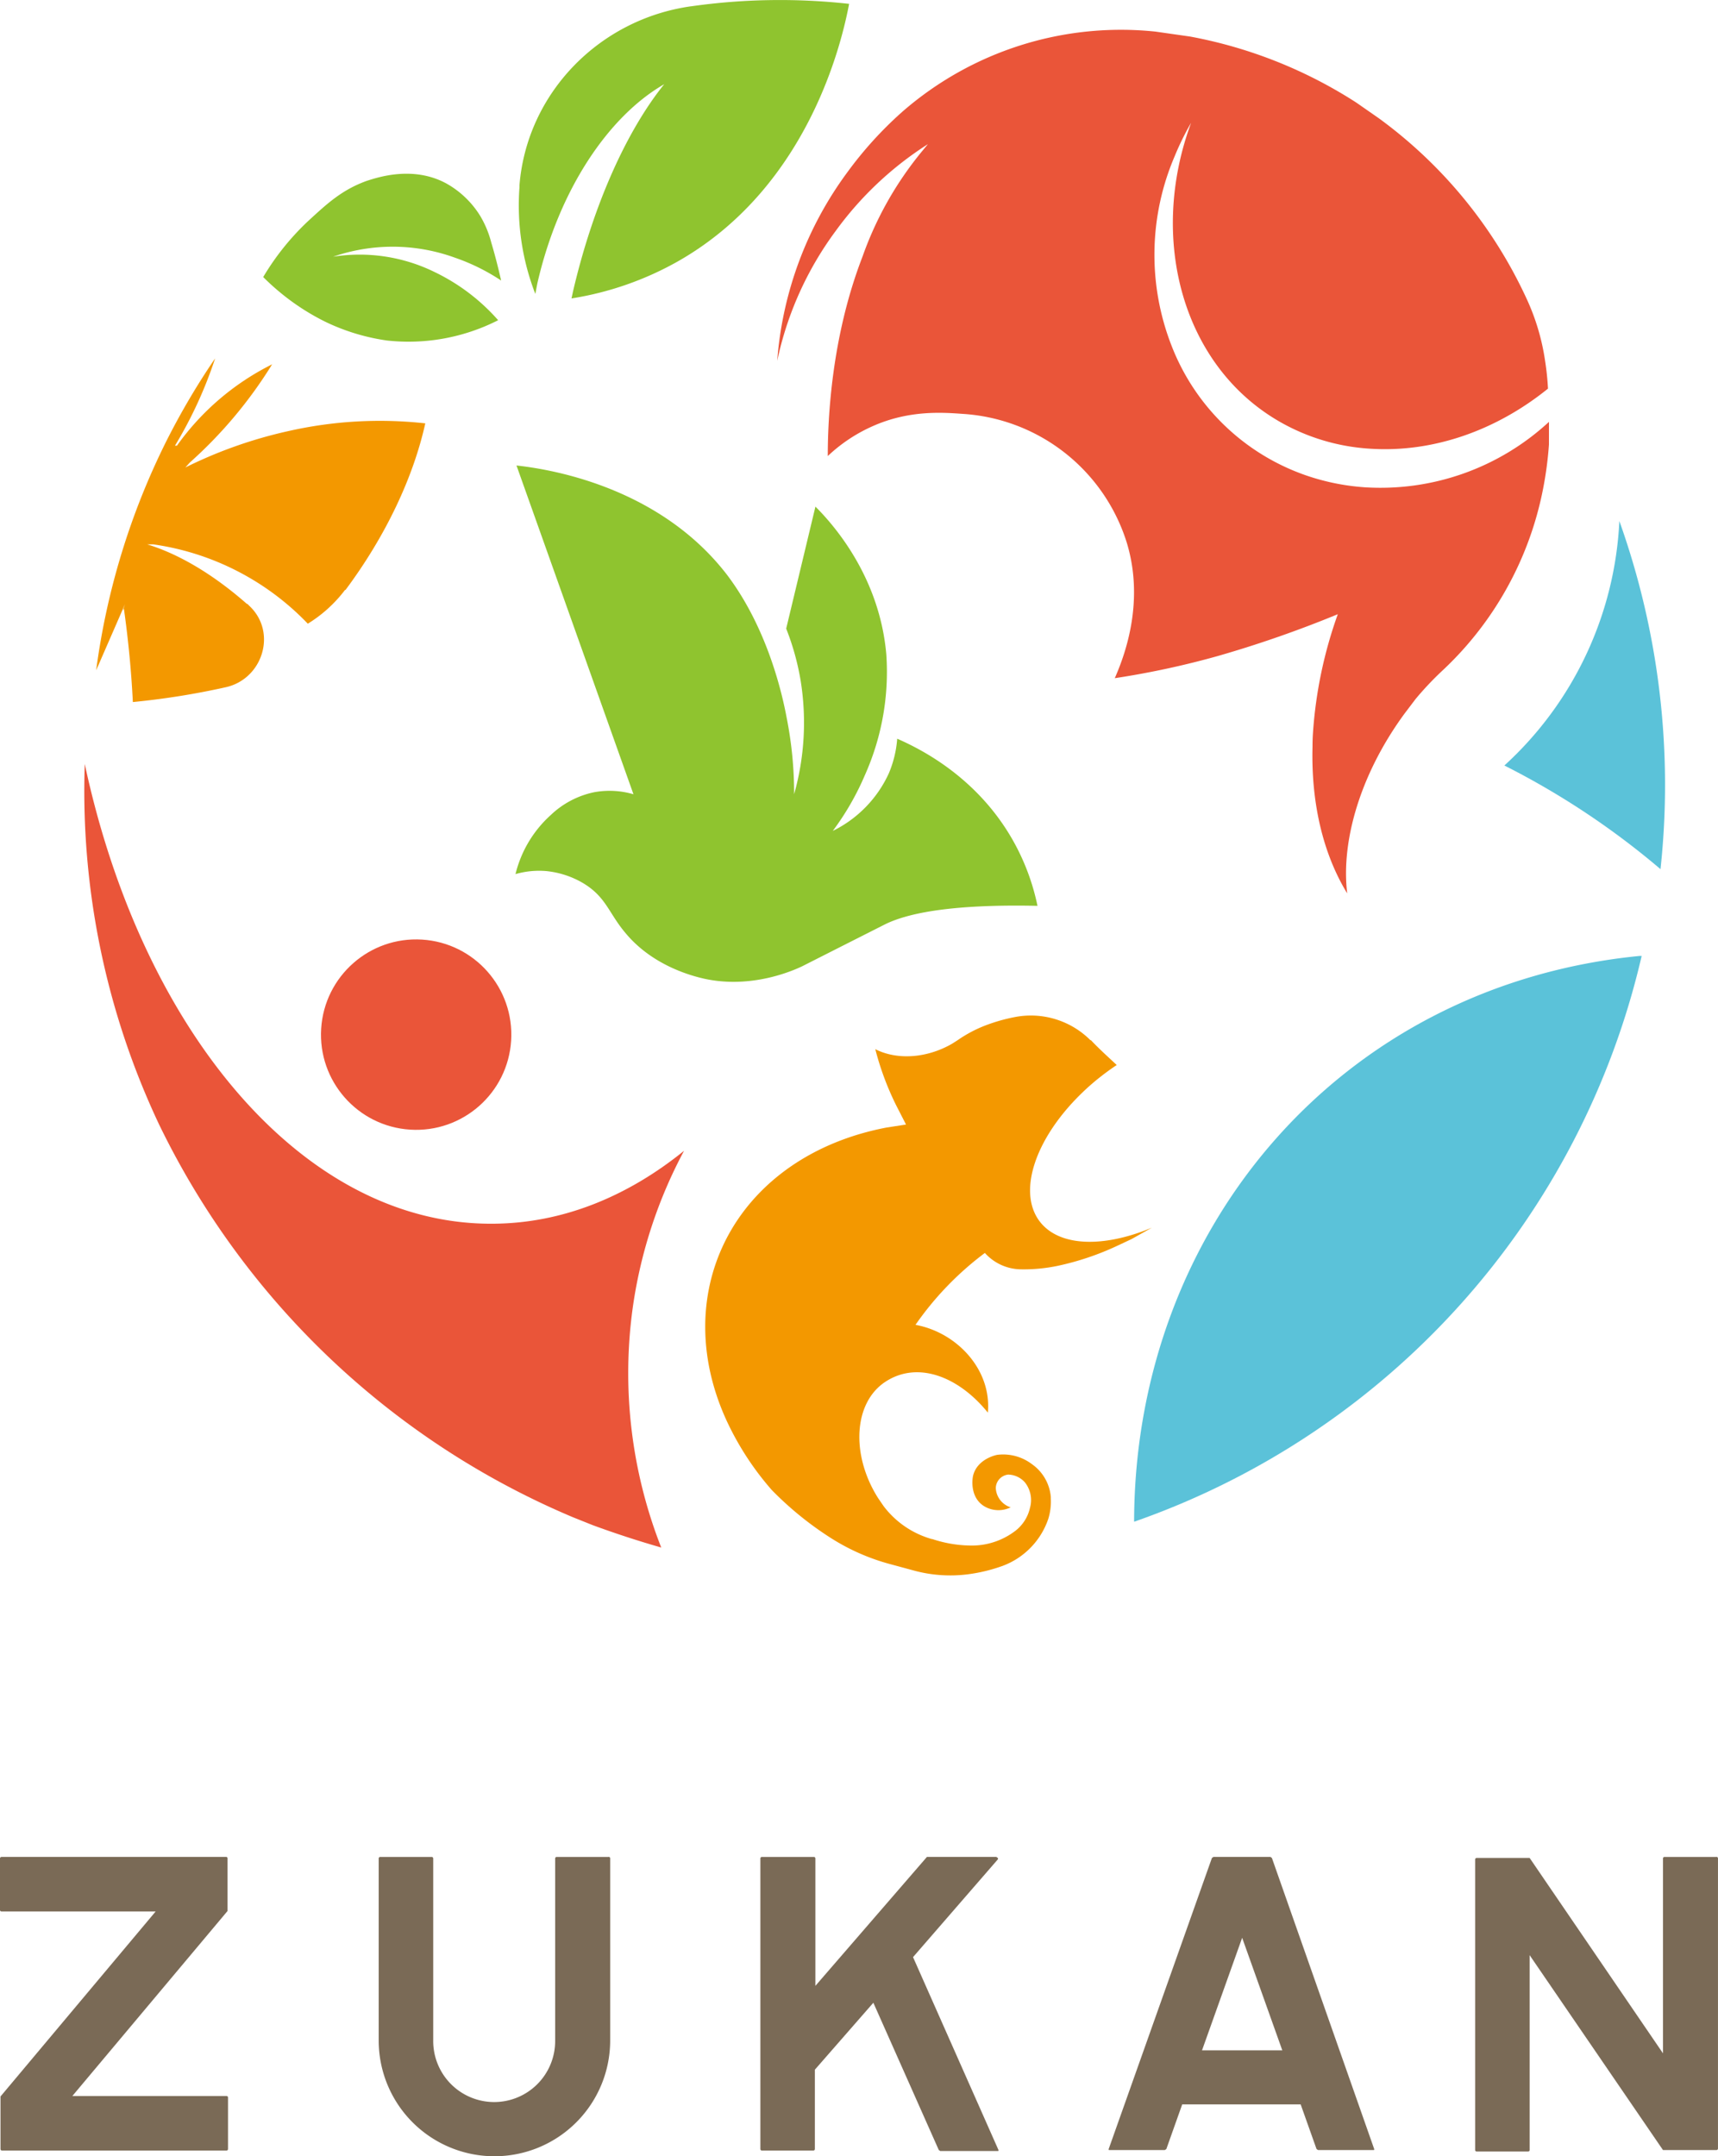
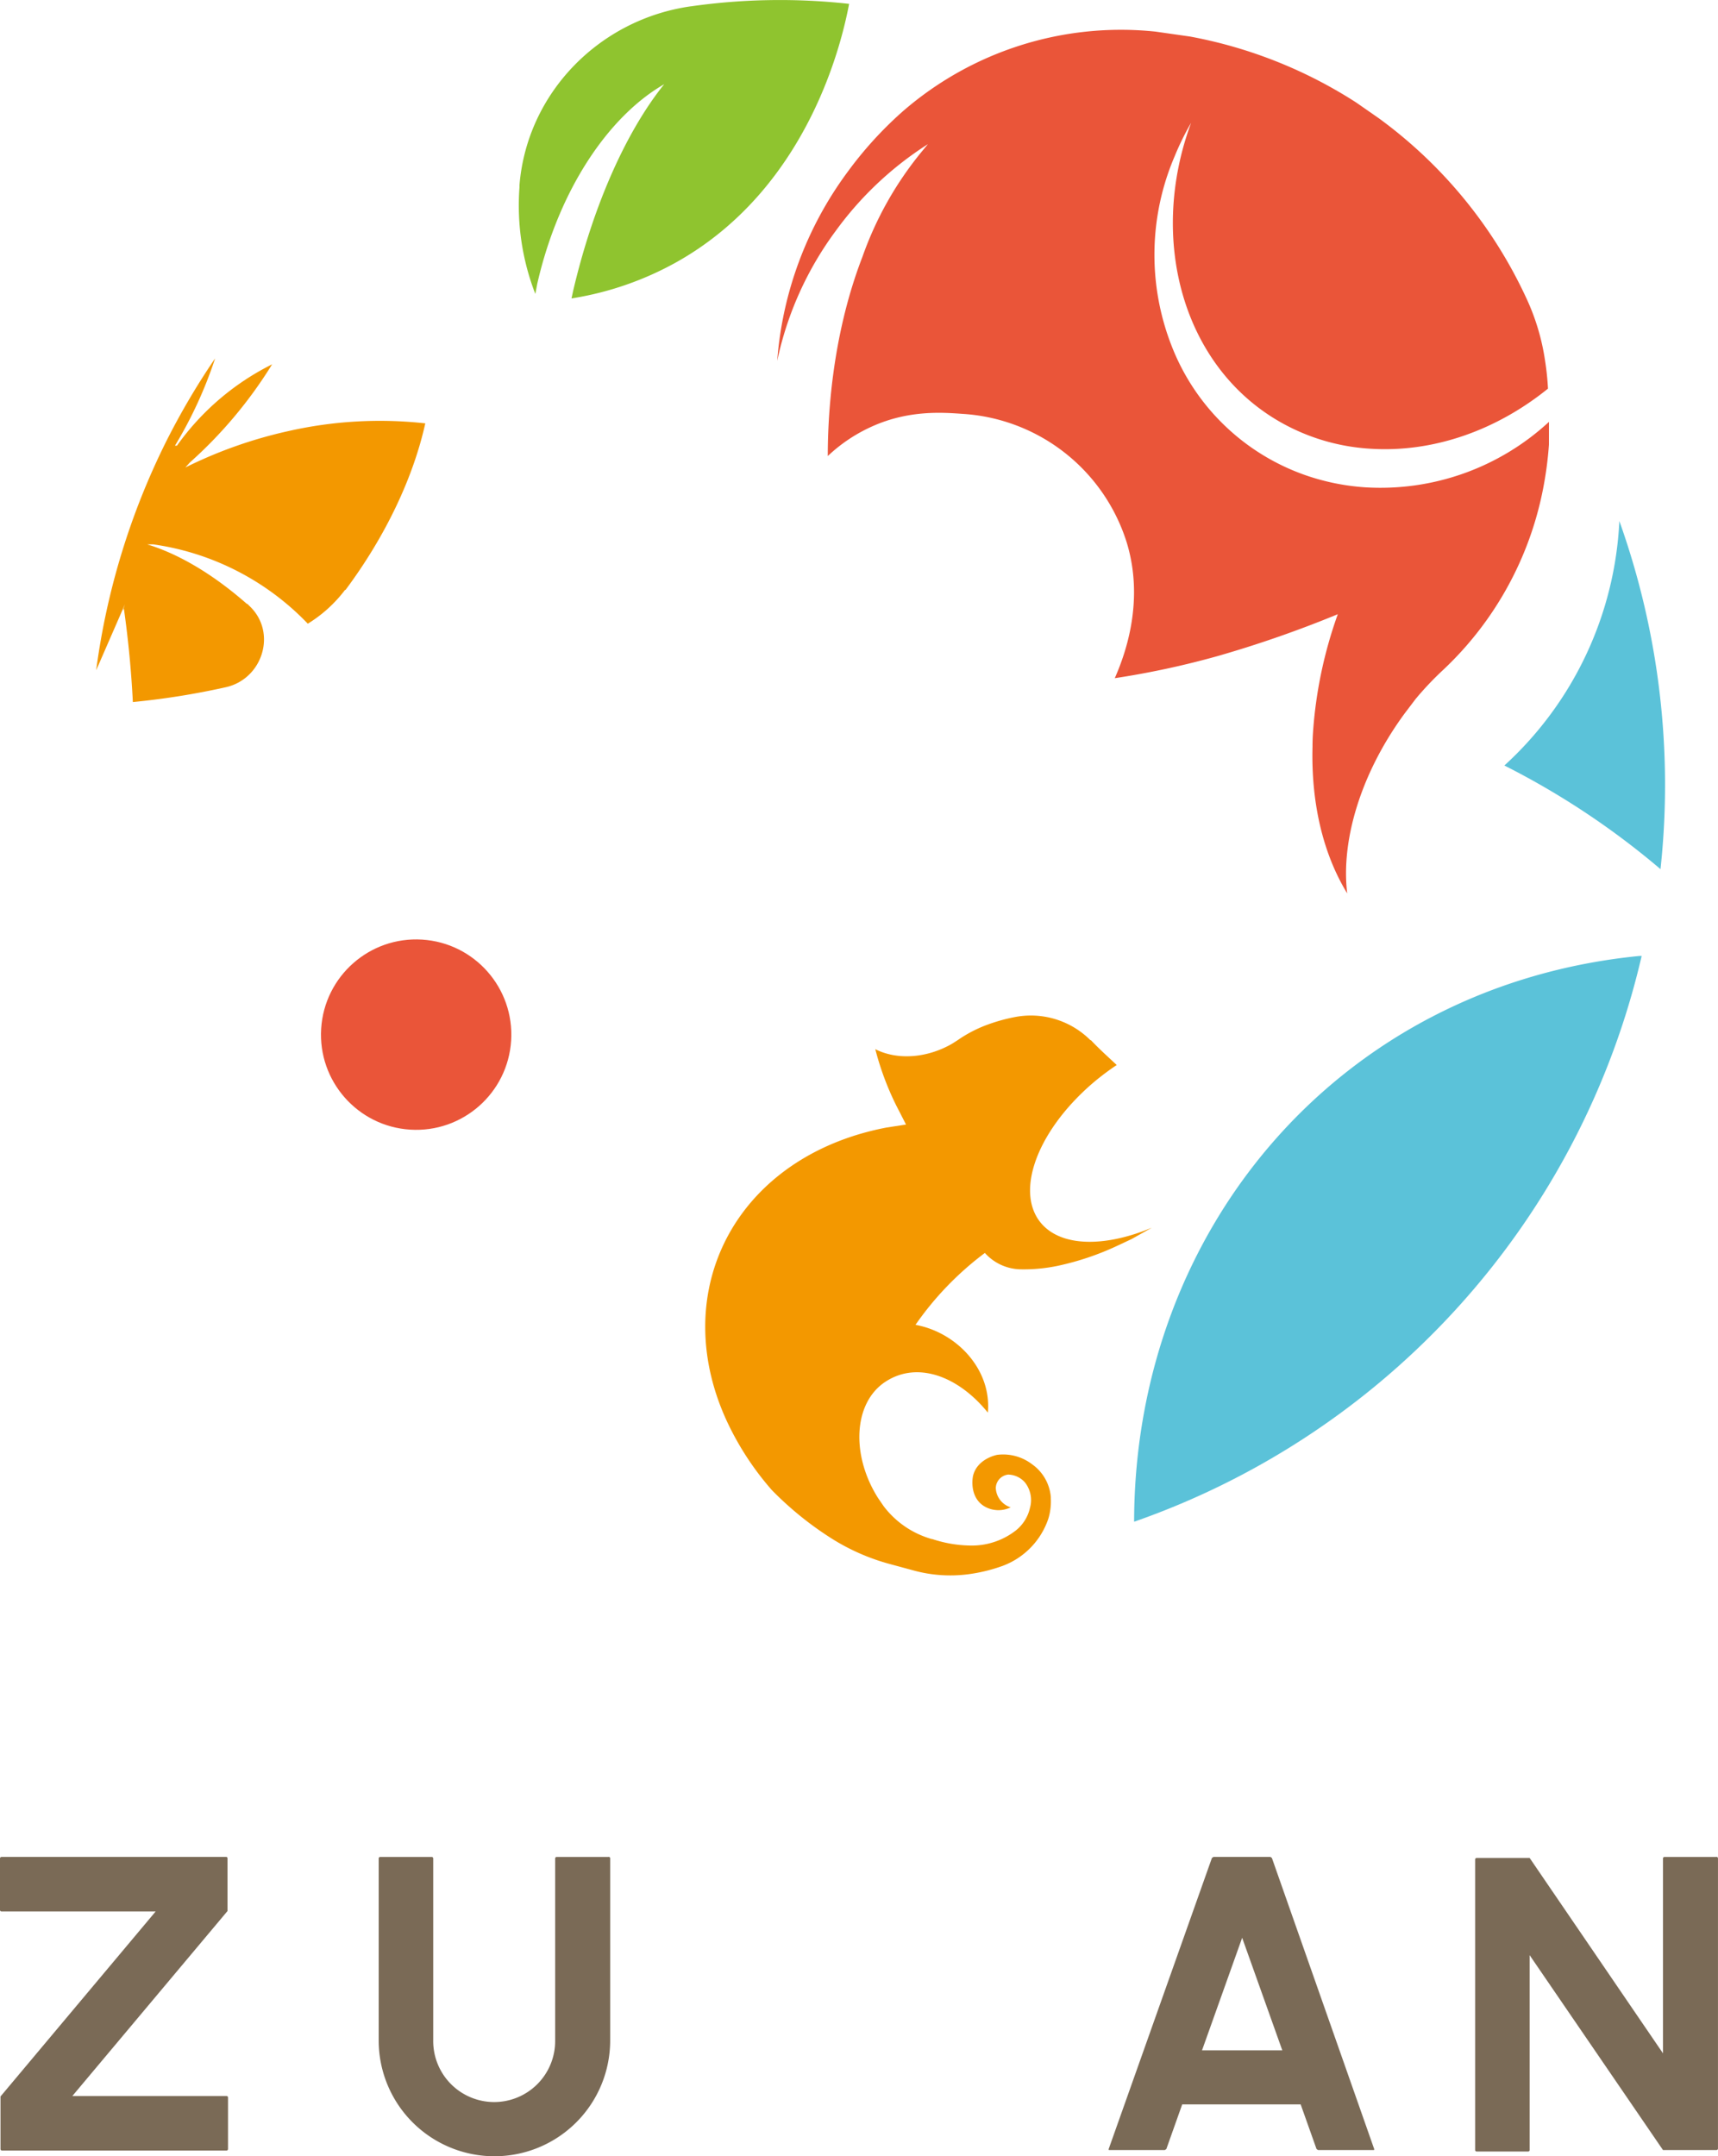
<svg xmlns="http://www.w3.org/2000/svg" width="307.84" height="386.195" viewBox="0 0 307.84 386.195">
  <defs>
    <style>.a{fill:#7a6a56;}.b{fill:#ea5539;}.c{fill:#8fc42f;}.d{fill:#5bc2d9;}.e{fill:#f39800;}</style>
  </defs>
  <g transform="translate(153.92 193.098)">
    <g transform="translate(-153.92 -193.098)">
      <g transform="translate(0 332.579)">
        <path class="a" d="M40.589,374.5H.266a.266.266,0,0,0-.266.266V384a.266.266,0,0,0,.266.266H27.889L.089,417.4v9.415a.266.266,0,0,0,.266.266H40.589a.266.266,0,0,0,.266-.266v-9.237a.266.266,0,0,0-.266-.266H12.967l27.8-33.129v-9.415A.266.266,0,0,0,40.589,374.5Z" transform="translate(0 -374.485)" />
        <path class="a" d="M117.522,374.5h-9.237a.266.266,0,0,0-.266.266v32.6a10.925,10.925,0,1,1-21.849,0v-32.6a.266.266,0,0,0-.266-.266H76.666a.266.266,0,0,0-.266.266v32.6a20.739,20.739,0,1,0,41.478,0v-32.6a.266.266,0,0,0-.355-.266Z" transform="translate(-8.544 -374.483)" />
-         <path class="a" d="M180.756,392.441l15.188-17.5a.266.266,0,0,0,0-.266l-.266-.178H183.243l-19.984,23.092V374.767a.266.266,0,0,0-.266-.266h-9.326a.266.266,0,0,0-.266.266v52.047a.266.266,0,0,0,.266.266H162.9a.266.266,0,0,0,.266-.266V412.6l10.48-11.99,11.724,26.379.266.178h10.392a.266.266,0,0,0,0-.266Z" transform="translate(-17.154 -374.485)" />
        <path class="a" d="M252.916,374.678l-.266-.178H242.436l-.266.178L223.7,426.725a.267.267,0,0,0,0,.266h10.036l.266-.178,2.842-7.994h21.227l2.842,7.994.266.178h10.036a.266.266,0,0,0,0-.266Zm-12.523,34.461,7.194-20.162,7.194,20.162Z" transform="translate(-25.011 -374.485)" />
        <path class="a" d="M340.765,374.5h-9.237a.266.266,0,0,0-.266.266V409.67L307.37,374.676h-9.5a.266.266,0,0,0-.266.266v52.047a.266.266,0,0,0,.266.266H307.1a.266.266,0,0,0,.266-.266V392.084l23.892,34.905h9.592a.266.266,0,0,0,.266-.266V374.765a.266.266,0,0,0-.355-.266Z" transform="translate(-33.28 -374.483)" />
      </g>
      <g transform="translate(15.105)">
        <circle class="b" cx="17.053" cy="17.053" r="17.053" transform="translate(41.373 201.257) rotate(-86.4)" />
-         <path class="b" d="M124.47,223.377c-10.214,8.26-21.849,12.967-34.106,13.056-33.928.355-62.971-34.283-73.274-82.334a139.887,139.887,0,0,0,13.323,64.57,144.861,144.861,0,0,0,74.162,70.343l3.553,1.421q6.04,2.22,12.257,4a85.442,85.442,0,0,1-5.063-43.254,84.554,84.554,0,0,1,9.148-27.8Z" transform="translate(-17.007 -17.259)" />
        <path class="c" d="M135.516,1.158c-16.431,2.309-29.4,15.543-30.731,32.063v.355a43.876,43.876,0,0,0,2.842,19.1l.355-1.865c3.819-16.7,12.7-29.931,22.737-35.7-6.661,8.26-12.7,21.494-16.342,37.126l-.266,1.243a56.754,56.754,0,0,0,19.1-6.661c23.892-13.589,29.576-40.5,30.642-46.1a112.886,112.886,0,0,0-28.333.444Z" transform="translate(-26.809 -0.029)" />
        <path class="b" d="M295.088,76.259a44.5,44.5,0,0,1-32.951,11.724,40.946,40.946,0,0,1-10.569-2.132A39.79,39.79,0,0,1,227.41,62.492a44.764,44.764,0,0,1,.622-33.839,47.965,47.965,0,0,1,2.931-5.951c-7.727,20.872-1.51,43.7,16.076,53.646a37.037,37.037,0,0,0,15.809,4.707c11.457.8,22.826-3.286,32.063-10.747a48.934,48.934,0,0,0-.533-5.063h0a40.15,40.15,0,0,0-3.286-11.013A82.956,82.956,0,0,0,264.624,21.9l-4.086-2.842A82.778,82.778,0,0,0,230.785,7.248l-6.217-.888a59.6,59.6,0,0,0-45.386,14.388,68.212,68.212,0,0,0-9.77,10.747A65.1,65.1,0,0,0,156.8,65.334a59.951,59.951,0,0,1,10.48-23.27A60.75,60.75,0,0,1,183.8,26.521l-1.243,1.51a62.083,62.083,0,0,0-10.48,18.652c-5.6,14.477-6.217,29.132-6.217,35.7a28.51,28.51,0,0,1,7.994-5.329c6.572-2.931,12.523-2.487,16.254-2.22a32.951,32.951,0,0,1,29.31,23c3.375,11.013-.622,20.872-2.132,24.336a153.657,153.657,0,0,0,18.563-4,204.987,204.987,0,0,0,21.4-7.461,78.517,78.517,0,0,0-4.441,21.138q-.089,1.243-.089,2.576c-.266,10.036,1.865,19.185,6.217,26.29-1.155-9.415,2.4-21.494,10.3-32.241l1.954-2.576a56.582,56.582,0,0,1,5.063-5.329,60.306,60.306,0,0,0,17.763-32.241,64.647,64.647,0,0,0,1.066-7.994Z" transform="translate(-32.64 -0.701)" />
        <path class="d" d="M319.749,192.8h-.355c-53.468,5.24-90.5,48.672-90.593,101.34A141.042,141.042,0,0,0,319.749,192.8Z" transform="translate(-40.691 -21.587)" />
        <path class="d" d="M303.5,148.887a141.751,141.751,0,0,1,27.977,18.563,140.509,140.509,0,0,0-7.372-62.35A63.327,63.327,0,0,1,303.5,148.887Z" transform="translate(-49.045 -11.779)" />
        <path class="e" d="M202.961,242.549c-5.418-5.329-1.688-16.609,8.7-25.579a46.274,46.274,0,0,1,4.352-3.286h0c-1.51-1.421-3.109-2.842-4.618-4.441h-.089a15.1,15.1,0,0,0-13.411-4.174,31.351,31.351,0,0,0-5.6,1.6,23.446,23.446,0,0,0-4.8,2.576l-.977.622c-4.618,2.664-9.948,2.931-13.767.977h0a51.247,51.247,0,0,0,3.73,10.036l1.776,3.464-3.464.533a50.179,50.179,0,0,0-5.951,1.51c-22.826,7.372-32.6,29.487-22.737,50.981A52.047,52.047,0,0,0,154.2,289.8h0a59.415,59.415,0,0,0,10.747,8.7h0a38.19,38.19,0,0,0,10.3,4.53l4.263,1.155a24.869,24.869,0,0,0,9.859.71h0a29.308,29.308,0,0,0,6.217-1.51,13.678,13.678,0,0,0,8.171-8.438h0a10.48,10.48,0,0,0,.444-3.641v-.266a7.994,7.994,0,0,0-3.375-5.862,8.519,8.519,0,0,0-6.128-1.687c-.178,0-3.73.711-4.441,3.819-.266,1.421-.178,4.086,2.043,5.418a4.974,4.974,0,0,0,4.707.178h0a3.819,3.819,0,0,1-2.665-3.464,2.487,2.487,0,0,1,2.22-2.4,4.086,4.086,0,0,1,3.02,1.421,5.11,5.11,0,0,1,.888,4.53,7.194,7.194,0,0,1-2.576,4.086,12.825,12.825,0,0,1-8.26,2.665,22.471,22.471,0,0,1-6.661-1.155h-.089a16.432,16.432,0,0,1-8.615-5.862l-.977-1.421c-4.885-7.638-4.53-17.053,1.243-20.872s13.145-.977,18.385,5.507h0c.711-7.727-5.6-14.388-12.967-15.721a55.776,55.776,0,0,1,12.434-12.878,8.793,8.793,0,0,0,6.306,2.931,29.756,29.756,0,0,0,6.75-.622,49.474,49.474,0,0,0,10.392-3.464l2.842-1.332,3.642-2.043C214.508,246.1,206.869,246.369,202.961,242.549Z" transform="translate(-31.017 -22.931)" />
        <g transform="translate(2.126 64.1)">
          <path class="e" d="M53.683,85.356a80.735,80.735,0,0,0-18.3,6.484l.8-.888A79.58,79.58,0,0,0,50.93,73.366h0A46.185,46.185,0,0,0,33.877,87.932h-.355A76.028,76.028,0,0,0,40.716,72.3a130.293,130.293,0,0,0-8.7,14.744h0A129.94,129.94,0,0,0,19.4,128.166l5.151-11.813-.355,1.066.178-.266c.8,5.684,1.332,11.28,1.6,16.7a137.14,137.14,0,0,0,16.7-2.665c6.572-1.51,9.148-9.77,4.263-14.477l-.444-.444H46.4c-6.484-5.684-12.612-9.059-17.852-10.658h1.066a47.606,47.606,0,0,1,27.711,14.211,24.336,24.336,0,0,0,6.661-6.04h.089c7.283-9.77,12.168-20.25,14.3-29.843a74.074,74.074,0,0,0-24.691,1.421Z" transform="translate(-19.4 -72.211)" />
          <path class="e" d="M43.4,72.2Z" transform="translate(-22.084 -72.2)" />
        </g>
-         <path class="c" d="M104.178,93.9l20.961,58.886a15.187,15.187,0,0,0-7.105-.355,15.987,15.987,0,0,0-7.727,4.086A20.872,20.872,0,0,0,104,167.085a15.277,15.277,0,0,1,5.6-.533,16.165,16.165,0,0,1,6.484,2.132c4.174,2.487,4.618,5.418,7.638,8.971,4.8,5.773,11.724,7.638,14.122,8.171,8.526,1.865,15.987-1.51,17.5-2.22l6.839-3.464,8.082-4.086c3.464-1.688,10.658-3.642,27.267-3.286a40.5,40.5,0,0,0-4.352-11.635c-6.395-11.369-16.52-16.431-20.783-18.3a19.717,19.717,0,0,1-1.51,6.217,21.405,21.405,0,0,1-10.036,10.3,48.493,48.493,0,0,0,5.773-10.036,45.3,45.3,0,0,0,3.819-21.583c-1.243-14.211-9.77-23.537-12.7-26.468l-5.24,21.849a46.005,46.005,0,0,1,2.576,9.237,47.251,47.251,0,0,1-1.155,20.428,69.723,69.723,0,0,0-1.332-13.678c-.711-3.819-3.286-15.809-10.658-25.579C129.4,97.186,108.974,94.433,104.178,93.9Z" transform="translate(-26.735 -10.527)" />
-         <path class="c" d="M83.831,52.682a30.464,30.464,0,0,0-18.208-2.753,32.685,32.685,0,0,1,21.849.178,36.326,36.326,0,0,1,8.26,4.086c-.622-2.753-1.243-5.063-1.776-6.839A18.119,18.119,0,0,0,92,42.646a16.7,16.7,0,0,0-6.128-5.862c-5.951-3.2-12.257-1.066-14.211-.444-4.441,1.6-7.105,4.086-10.214,6.928A45.829,45.829,0,0,0,53.1,53.57a42.9,42.9,0,0,0,3.464,3.109A41.655,41.655,0,0,0,64.2,61.564a37.481,37.481,0,0,0,11.1,3.375A35.438,35.438,0,0,0,95.2,61.3,35.794,35.794,0,0,0,83.831,52.682Z" transform="translate(-21.043 -3.948)" />
      </g>
    </g>
  </g>
</svg>